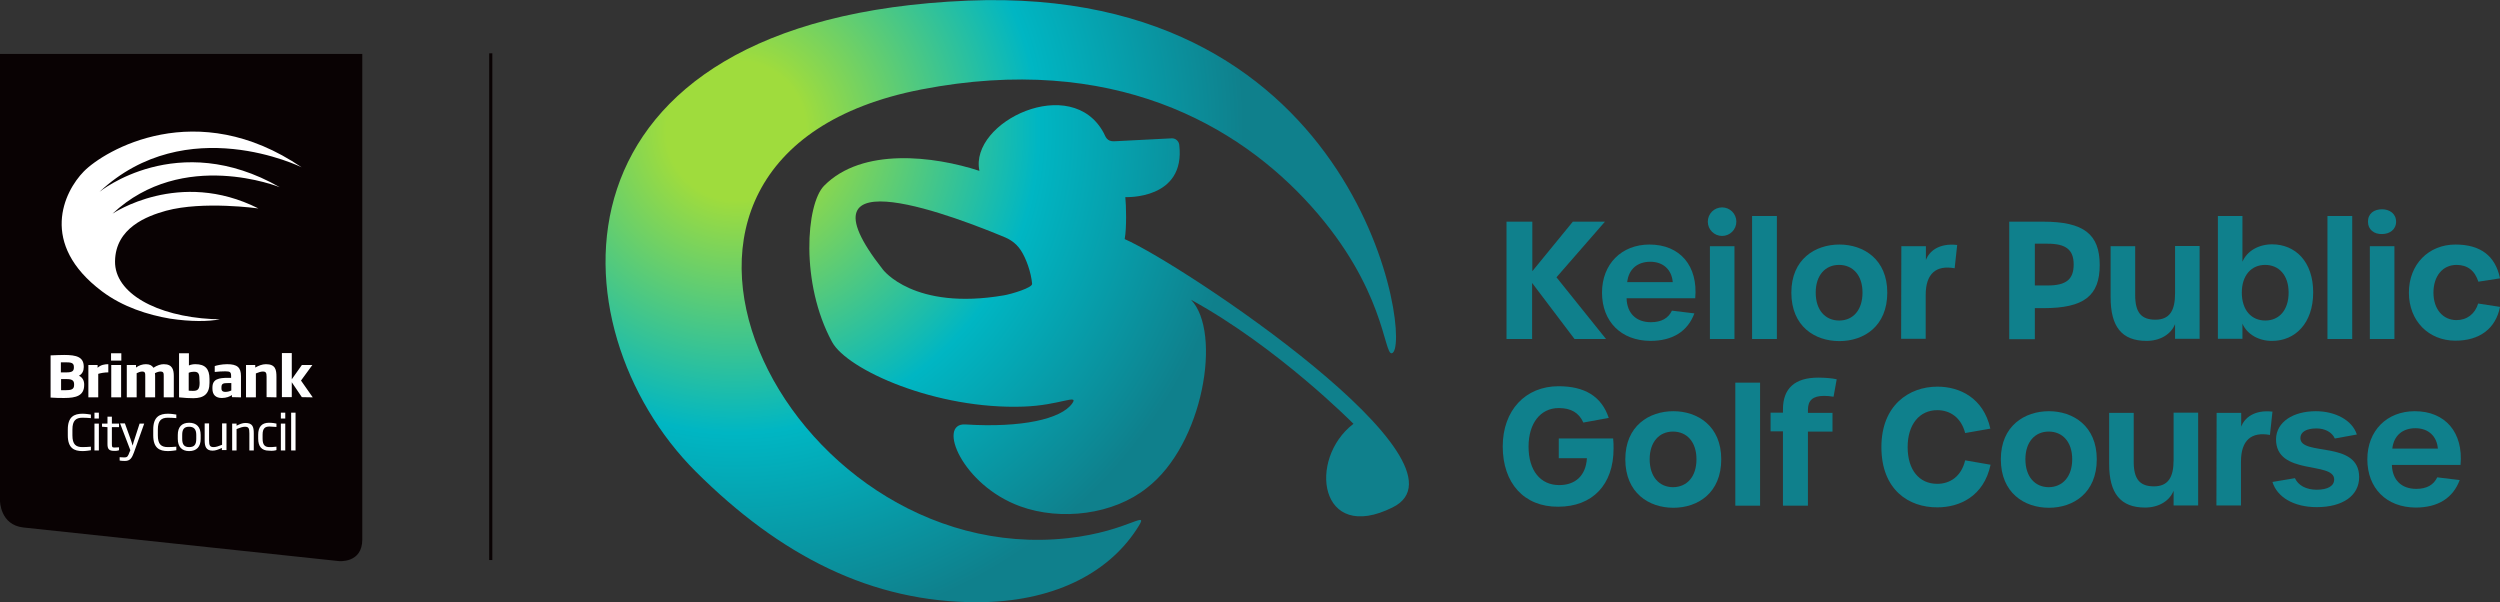
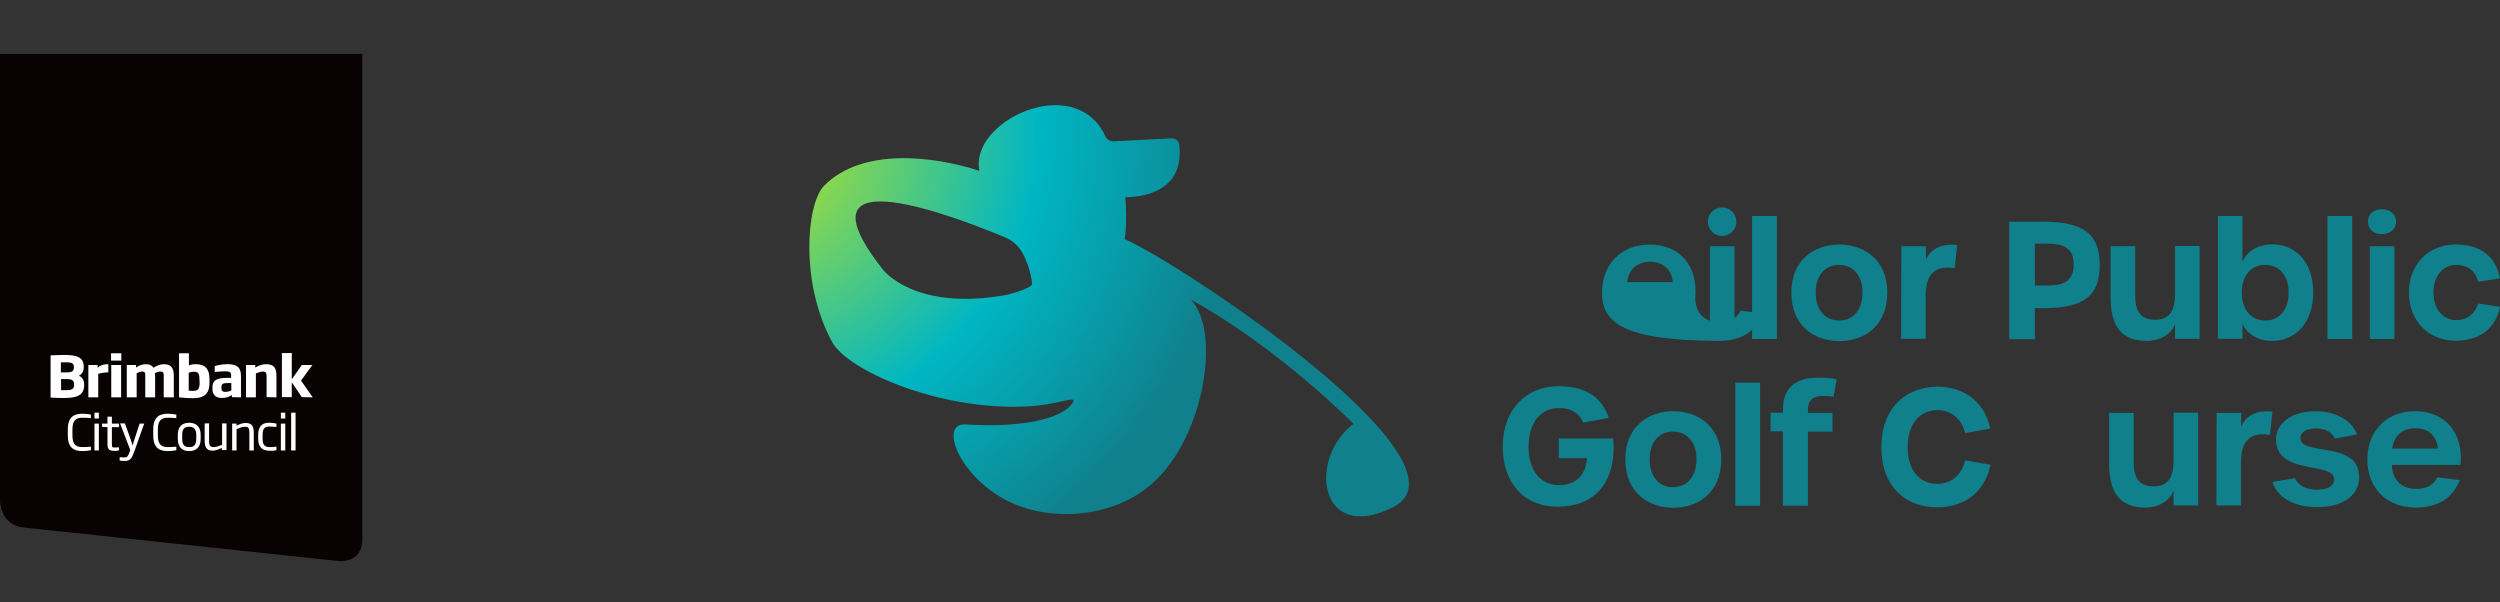
<svg xmlns="http://www.w3.org/2000/svg" xmlns:xlink="http://www.w3.org/1999/xlink" version="1.1" id="Layer_1" x="0px" y="0px" viewBox="0 0 1191 286.9" style="enable-background:new 0 0 1191 286.9;" xml:space="preserve">
  <rect x="0" y="0" width="1191" height="286.9" fill="#333333" stroke="none" />
  <style type="text/css">
	.st0{clip-path:url(#SVGID_00000132778054955737935280000002637874573075281565_);fill:#090203;}
	.st1{clip-path:url(#SVGID_00000026144183776341209600000008396175102590035641_);fill:#FFFFFF;}
	.st2{clip-path:url(#SVGID_00000065055035057507482210000005684587057169643937_);fill:#FFFFFF;}
	.st3{clip-path:url(#SVGID_00000030476195766753148100000017800001490095591869_);fill:#FFFFFF;}
	.st4{fill:none;stroke:#090203;stroke-width:1.5;stroke-miterlimit:10;}
	.st5{fill:#0F808C;}
	.st6{fill:url(#SVGID_00000051364922416473921380000000246433338968894628_);}
	.st7{fill:url(#SVGID_00000033357081528703651380000008007286473932358334_);}
</style>
  <g id="Layer_1_00000162318639950196316890000004391424739382017409_">
</g>
  <g id="Layer_2_00000160149680082406641380000004686783450641876133_">
    <g>
      <g>
        <defs>
          <rect id="SVGID_1_" y="25.7" width="172.6" height="242.8" />
        </defs>
        <clipPath id="SVGID_00000111906462794526346310000017690024288045127838_">
          <use xlink:href="#SVGID_1_" style="overflow:visible;" />
        </clipPath>
        <path style="clip-path:url(#SVGID_00000111906462794526346310000017690024288045127838_);fill:#090203;" d="M172.6,25.7H0v212.9     c0,0,0,11.5,11.2,12.7l150.2,16c0,0,11.2,1.2,11.2-10.3V25.7z" />
      </g>
      <g>
        <defs>
-           <rect id="SVGID_00000121245308021933125640000015874007156291686027_" y="25.7" width="172.6" height="242.8" />
-         </defs>
+           </defs>
        <clipPath id="SVGID_00000067946142571827807630000001082054205177075334_">
          <use xlink:href="#SVGID_00000121245308021933125640000015874007156291686027_" style="overflow:visible;" />
        </clipPath>
        <path style="clip-path:url(#SVGID_00000067946142571827807630000001082054205177075334_);fill:#FFFFFF;" d="M100.9,152     c-26.3-1.4-46.3-12.3-46.1-27.5c0.2-16,15.3-21.6,24.3-24.1c17.7-4.8,44-1.1,44-1.1c-37.8-19.1-69.5,2.5-69.5,2.5     c33.5-31.4,79.7-12.6,79.7-12.6c-48.9-28-85.9,2.2-85.9,2.2c41.5-38.8,96.3-11.7,96.3-11.7c-50.1-34.1-93.9-8.1-103.8,2     c-9.4,9.6-21.5,34.4,8.7,57.1c10,7.5,21.9,11.2,32.4,13c9.9,1.5,18.5,1.4,23.8,0.3C103.6,152.1,102.2,152,100.9,152" />
      </g>
      <g>
        <defs>
          <rect id="SVGID_00000080203730112600451000000014590476617484805799_" y="25.7" width="172.6" height="242.8" />
        </defs>
        <clipPath id="SVGID_00000023252077047043405250000015421067521644423356_">
          <use xlink:href="#SVGID_00000080203730112600451000000014590476617484805799_" style="overflow:visible;" />
        </clipPath>
        <path style="clip-path:url(#SVGID_00000023252077047043405250000015421067521644423356_);fill:#FFFFFF;" d="M140.8,196.6h-2.1v18     h2.1V196.6z M135.9,196.6h-2.1v2.8h2.1V196.6z M135.9,201.8h-2.1v12.8h2.1V201.8z M131.7,214.4v-1.6c-1.6,0.2-2.7,0.2-3.3,0.2     c-2,0-3.3-0.8-3.3-4v-1.9c0-3.2,1.3-3.9,3.3-3.9c0.7,0,1.8,0.1,3.3,0.2v-1.6c-0.4-0.1-1.8-0.4-3.6-0.4c-3.5,0-5.1,2.1-5.1,5.7     v1.9c0,3.6,1.6,5.7,5.1,5.7C129.9,214.9,131.3,214.6,131.7,214.4 M120.9,214.5v-8.1c0-3.1-0.6-4.9-4-4.9c-1.4,0-2.8,0.6-4.2,1.3     v-1h-2.1v12.8h2.1v-10.2c1.7-0.7,3-1.1,4-1.1c1.8,0,2.1,0.8,2.1,3.2v8.1h2.1V214.5z M107.9,214.5v-12.8h-2.1v10.2     c-1.7,0.7-3,1.1-4,1.1c-1.8,0-2.2-0.8-2.2-3.2v-8.1h-2.1v8.1c0,2.8,0.6,4.9,3.8,4.9c1.3,0,2.7-0.5,4.4-1.3v1h2.2V214.5z      M93.5,209.1c0,2.8-1,3.9-3.4,3.9c-2.3,0-3.3-1.2-3.3-3.9v-1.9c0-2.8,1-3.9,3.3-3.9s3.4,1.2,3.4,3.9V209.1z M95.6,209.1v-1.9     c0-3.7-1.9-5.8-5.5-5.8s-5.4,2.1-5.4,5.8v1.9c0,3.7,1.9,5.8,5.4,5.8C93.7,214.9,95.6,212.8,95.6,209.1 M84,214.5v-1.7     c-1.1,0.1-2.7,0.2-4,0.2c-3.2,0-4.8-1.3-4.8-5.6v-2.8c0-4.2,1.6-5.6,4.8-5.6c1.3,0,2.9,0.1,4,0.2v-1.7c-0.7-0.1-2.4-0.4-4-0.4     c-3.9,0-7,1.4-7,7.5v2.8c0,6.1,3,7.5,7,7.5C81.6,214.9,83.3,214.6,84,214.5 M68.7,201.8h-2.2l-2.3,7.1c-0.4,1.2-0.7,2-1,3.4     c-0.4-1.4-0.7-2.2-1.1-3.4l-2.6-7.2h-2.3l4.9,12.8l-0.4,0.9c-0.7,1.9-1,2.5-2.3,2.5c-0.8,0-1.4,0-2.4-0.1v1.6     c0.4,0.1,1.4,0.2,2.5,0.2c2.6,0,3.4-1.6,4.3-4L68.7,201.8z M56.7,214.5v-1.4c-0.4,0-1.4,0.1-2.1,0.1c-1.2,0-1.3-0.2-1.3-1.7v-8     h3.4v-1.7h-3.4v-3.3h-2.1v3.3h-2.6v1.5l2.6,0.2v8.1c0,2.4,0.8,3.2,3.2,3.2C55.4,214.9,56.4,214.6,56.7,214.5 M47.1,196.6H45v2.8     h2.1V196.6z M47.1,201.8H45v12.8h2.1V201.8z M43.3,214.5v-1.7c-1.1,0.1-2.7,0.2-4,0.2c-3.2,0-4.8-1.3-4.8-5.6v-2.8     c0-4.2,1.6-5.6,4.8-5.6c1.3,0,2.9,0.1,4,0.2v-1.7c-0.7-0.1-2.4-0.4-4-0.4c-3.9,0-7,1.4-7,7.5v2.8c0,6.1,3,7.5,7,7.5     C40.9,214.9,42.6,214.6,43.3,214.5" />
      </g>
      <g>
        <defs>
          <rect id="SVGID_00000147200837111150770950000005855076450128400056_" y="25.7" width="172.6" height="242.8" />
        </defs>
        <clipPath id="SVGID_00000026876316715982588900000003578843166747671174_">
          <use xlink:href="#SVGID_00000147200837111150770950000005855076450128400056_" style="overflow:visible;" />
        </clipPath>
        <path style="clip-path:url(#SVGID_00000026876316715982588900000003578843166747671174_);fill:#FFFFFF;" d="M149,189.3l-5.6-8     l5.4-7.4h-5l-4.8,6.8v-12.5h-4.7v21h4.7v-7.1l4.8,7.1L149,189.3L149,189.3z M131.7,189.3v-9.7c0-3.4-0.4-6.1-5-6.1     c-1.8,0-3.5,0.7-5.1,1.6v-1.2h-4.4v15.4h4.7v-11.4c1.2-0.5,2.4-0.9,3.3-0.9c1.5,0,1.8,0.6,1.8,2.5v9.7L131.7,189.3L131.7,189.3z      M110.2,186c-0.5,0.3-1.6,0.7-2.9,0.7c-1,0-1.8-0.4-1.8-1.6v-0.6c0-1.8,0.9-2,3.1-2h1.6L110.2,186L110.2,186z M114.8,189.3v-10.1     c0-4.2-1.8-5.7-6.6-5.7c-2.6,0-5.1,0.6-5.9,0.9v2.8c1.7-0.2,3.6-0.3,5-0.3c2.4,0,2.8,0.4,2.8,2.3v0.8h-1.4     c-4.4,0-7.5,0.5-7.5,4.6v0.6c0,2.9,1.6,4.4,4.5,4.4c2.1,0,3.8-0.7,4.8-1.4v1L114.8,189.3L114.8,189.3z M95.1,182.4     c0,3-0.9,3.8-3,3.8c-0.9,0-1.7,0-2.2-0.1v-8.5c0.8-0.4,2-0.5,2.5-0.5c2,0,2.6,0.8,2.6,3.4L95.1,182.4L95.1,182.4z M99.8,182.4     v-1.9c0-4.8-2.1-7-6.7-7c-1.1,0-2.2,0.2-3.1,0.6v-5.8h-4.7v21c3,0.3,4.6,0.4,6.8,0.4C97.1,189.7,99.8,187.7,99.8,182.4      M82.8,189.3v-10.1c0-3-0.6-5.7-4.8-5.7c-1.4,0-3.1,0.5-4.9,1.7c-0.7-1.1-1.8-1.7-3.6-1.7c-1.7,0-3.4,0.6-4.7,1.6v-1.2h-4.4v15.4     h4.7v-11.5c0.8-0.4,1.8-0.8,2.6-0.8c1.5,0,1.5,0.8,1.5,2.3v10h4.7v-10c0-0.5,0-1-0.1-1.5c0.9-0.5,1.9-0.8,2.6-0.8     c1.6,0,1.6,0.8,1.6,2.3v10H82.8z M57.8,168.3h-4.9v3.5h4.9V168.3z M57.7,173.9H53v15.4h4.7V173.9z M51.6,177.4v-3.9     c-1.7,0-3.6,0.3-5.1,1.7v-1.3h-4.4v15.4h4.7v-11.2C48.1,177.7,49.9,177.4,51.6,177.4 M35.2,175c0,1.6-0.6,2.4-3.4,2.4H29v-4.8     c0.8,0,1.3,0,2.1,0c2.7,0,4.1,0.2,4.1,2.2C35.2,174.8,35.2,175,35.2,175z M35.3,183.4c0,2.1-1.3,2.5-4.2,2.5c-0.8,0-1.3,0-2,0     v-5.3h2.8c2.7,0,3.4,0.9,3.4,2.5C35.3,183.1,35.3,183.4,35.3,183.4z M40.1,183.4v-0.3c0-1.6-0.7-3.3-2.5-4.1     c1.6-0.8,2.3-2.4,2.3-4.1v-0.2c0-4.6-3.4-5.6-9.3-5.6c-2.2,0-3.6,0.1-6.5,0.2v20.1c2.8,0.2,4.2,0.2,6.5,0.2     C36.3,189.6,40.1,188.5,40.1,183.4" />
      </g>
    </g>
-     <line class="st4" x1="233.8" y1="266.8" x2="233.8" y2="25.4" />
    <circle class="st5" cx="820.4" cy="105.6" r="6.8" />
-     <path class="st5" d="M717.8,105.6H730v23.6l19.3-23.6h15.3l-23.1,26.5l23.6,29.4h-15l-20.2-26.7v26.7h-12.2v-55.9H717.8z" />
-     <path class="st5" d="M763.2,139.4c0-13.6,9.3-22.9,22.6-22.9c14.6,0,23.2,10.2,21.8,25.6h-32.7c0.2,7.2,4.6,11.4,11.6,11.4   c5,0,8.3-1.9,10-5.5l10.7,1.3c-3.2,8.6-10.4,13.1-21,13.1C772.3,162.3,763.2,153.2,763.2,139.4z M796.9,134.4   c-0.5-5.9-4.5-9.7-10.7-9.7c-6,0-10.3,3.4-11,9.7H796.9z" />
+     <path class="st5" d="M763.2,139.4c0-13.6,9.3-22.9,22.6-22.9c14.6,0,23.2,10.2,21.8,25.6c0.2,7.2,4.6,11.4,11.6,11.4   c5,0,8.3-1.9,10-5.5l10.7,1.3c-3.2,8.6-10.4,13.1-21,13.1C772.3,162.3,763.2,153.2,763.2,139.4z M796.9,134.4   c-0.5-5.9-4.5-9.7-10.7-9.7c-6,0-10.3,3.4-11,9.7H796.9z" />
    <path class="st5" d="M814.6,117.3h11.7v44.2h-11.7V117.3z" />
    <path class="st5" d="M834.7,102.9h11.8v58.6h-11.8V102.9z" />
    <path class="st5" d="M853.4,139.4c0-15.9,11.3-22.9,22.9-22.9c11.5,0,22.8,7,22.8,22.9c0,16.1-11.2,23.1-22.8,23.1   C864.6,162.5,853.4,155.5,853.4,139.4z M887.3,139.4c0-8.3-4.6-13.2-11.2-13.2c-6.5,0-11.1,4.9-11.1,13.2c0,8.4,4.6,13.3,11.2,13.3   C882.8,152.7,887.3,147.7,887.3,139.4z" />
    <path class="st5" d="M905.8,117.3h11.7v6.6c1.5-4.1,6.1-8.2,14.9-7.2l-1.2,11.1c-8.8-1.6-13.8,2.5-13.8,12.7v20.9h-11.7   L905.8,117.3L905.8,117.3z" />
    <path class="st5" d="M957.2,105.6h16.1c19.5,0,27,6,27,20.7c0,14.6-7.5,20.5-26.7,20.5h-4.2v14.8h-12.2L957.2,105.6L957.2,105.6z    M975.5,136c8.7,0,12.4-2.8,12.4-10c0-7.1-3.8-9.9-12.4-9.9h-6.1V136H975.5z" />
    <path class="st5" d="M1005.5,141.7v-24.4h11.7v23.3c0,8,2.7,11.7,9.6,11.7c6.8,0,9.4-4.3,9.4-12.5v-22.6h11.7v44.2h-11.7v-7   c-1.9,4.8-7,8-13.6,8C1010.8,162.4,1005.5,155.6,1005.5,141.7z" />
    <path class="st5" d="M1068.3,154.2v7.2h-11.7v-58.5h11.7v21.8c2.2-5.2,7.8-8.3,14.1-8.3c11,0,19.6,8.1,19.6,22.9   s-8.7,23.1-19.5,23.1C1076.2,162.5,1070.5,159.3,1068.3,154.2z M1090.3,139.4c0-8.3-4.6-13.2-11.2-13.2c-6.5,0-11.1,4.9-11.1,13.2   c0,8.4,4.6,13.3,11.2,13.3S1090.3,147.7,1090.3,139.4z" />
    <path class="st5" d="M1108.8,102.9h11.8v58.6h-11.8V102.9z" />
    <path class="st5" d="M1128.1,105.6c0-3.9,2.9-5.9,6.7-5.9c3.6,0,6.7,2.1,6.7,5.9c0,3.8-3.1,5.9-6.7,5.9   C1131,111.6,1128.1,109.4,1128.1,105.6z M1129,117.3h11.7v44.2H1129V117.3z" />
    <path class="st5" d="M1147.6,139.4c0-13.5,9.4-22.9,22.2-22.9c11.8,0,19,5.3,21.2,16.1l-10.3,1.6c-1.7-5.3-5.2-8-10.4-8   c-6.6,0-11,5.3-11,13.2s4.5,13.1,11,13.1c4.9,0,8.8-2.9,10.3-7.9l10.4,1.6c-2,10.3-9.7,16.1-21.2,16.1   C1157,162.3,1147.6,152.9,1147.6,139.4z" />
    <path class="st5" d="M715.9,212.7c0-17.1,10.7-28.7,26.6-28.7c12.4,0,20.5,4.8,23.9,15.1l-12.1,2.2c-2.1-4.7-5.9-6.9-11.7-6.9   c-8.7,0-14.4,7.2-14.4,18.4c0,11.3,5.6,18.3,14.6,18.3c7.6,0,12.7-4.4,13.2-12.8h-13.4v-9.4h25.9c0.2,1.7,0.2,3.2,0.2,4.8   c0,17.2-10,27.7-26.4,27.7C726.1,241.5,715.9,230.2,715.9,212.7z" />
    <path class="st5" d="M774.3,218.8c0-15.9,11.3-22.9,22.9-22.9c11.5,0,22.8,7,22.8,22.9c0,16.1-11.2,23.1-22.8,23.1   C785.5,241.9,774.3,234.8,774.3,218.8z M808.2,218.8c0-8.3-4.6-13.2-11.2-13.2c-6.5,0-11.1,4.9-11.1,13.2c0,8.4,4.6,13.3,11.2,13.3   C803.7,232,808.2,227.1,808.2,218.8z" />
    <path class="st5" d="M826.7,182.3h11.8v58.6h-11.8V182.3z" />
    <path class="st5" d="M849.4,205.5h-5.9v-8.9h5.9V195c0-10,5.7-15.1,16.8-15.1c3.2,0,6.8,0.3,8.8,0.8l-1.5,8.3   c-1.6-0.3-3.2-0.4-4.6-0.4c-5.2,0-7.6,2.1-7.6,6.6v1.5H873v8.9h-11.7v35.3h-11.9V205.5z" />
    <path class="st5" d="M896.3,213c0-19.9,13.1-28.8,26.7-28.8c10.4,0,21.9,5.2,25.2,20l-12,2.1c-1.9-7.4-7.2-10.9-13.3-10.9   c-8.3,0-14.1,6.6-14.1,17.6c0,11,5.6,17.5,14.1,17.5c6.2,0,11.5-3.6,13.3-11.2l12.1,2.1c-3.2,15.1-14.8,20.3-25.3,20.3   C909.4,241.8,896.3,233.4,896.3,213z" />
-     <path class="st5" d="M953.2,218.8c0-15.9,11.3-22.9,22.9-22.9c11.5,0,22.8,7,22.8,22.9c0,16.1-11.2,23.1-22.8,23.1   C964.4,241.9,953.2,234.8,953.2,218.8z M987.2,218.8c0-8.3-4.6-13.2-11.2-13.2c-6.5,0-11.1,4.9-11.1,13.2c0,8.4,4.6,13.3,11.2,13.3   C982.6,232,987.2,227.1,987.2,218.8z" />
    <path class="st5" d="M1004.8,221.1v-24.4h11.7V220c0,8,2.7,11.7,9.6,11.7c6.8,0,9.4-4.3,9.4-12.5v-22.6h11.7v44.2h-11.7v-7   c-1.9,4.8-7,8-13.6,8C1010.2,241.8,1004.8,235,1004.8,221.1z" />
    <path class="st5" d="M1056,196.7h11.7v6.6c1.5-4.1,6.1-8.2,14.9-7.2l-1.2,11.1c-8.8-1.6-13.8,2.5-13.8,12.7v20.9h-11.7L1056,196.7   L1056,196.7z" />
    <path class="st5" d="M1082.6,229.6l10.7-1.8c1.6,3.5,5.4,5.5,10.4,5.5c5.3,0,8.3-1.8,8.3-4.9c0-8.8-27.9-1.6-27.7-19.3   c0.2-8,8-13.2,19-13.2c9.1,0,17.3,4.2,19.5,11.1l-10.5,1.9c-1.3-3-4.7-4.8-8.7-4.8c-4.9,0-7.7,1.7-7.7,4.6c0,8.8,28,0.9,28,18.6   c0,8.8-7.8,14.3-20.2,14.3C1092.7,241.6,1084.8,236.8,1082.6,229.6z" />
    <path class="st5" d="M1127.8,218.8c0-13.6,9.3-22.9,22.6-22.9c14.6,0,23.2,10.2,21.8,25.6h-32.7c0.2,7.2,4.6,11.4,11.6,11.4   c5,0,8.3-1.9,10-5.5l10.7,1.3c-3.2,8.6-10.4,13.1-21,13.1C1136.9,241.7,1127.8,232.6,1127.8,218.8z M1161.4,213.7   c-0.5-5.9-4.5-9.7-10.7-9.7c-6,0-10.3,3.4-11,9.7H1161.4z" />
    <g>
      <radialGradient id="SVGID_00000090260986229160051810000012732972678147948471_" cx="350.736" cy="227.837" r="242.017" gradientTransform="matrix(1 0 0 -1 0 290.108)" gradientUnits="userSpaceOnUse">
        <stop offset="0.137" style="stop-color:#9FDC3D" />
        <stop offset="0.595" style="stop-color:#00B6C3" />
        <stop offset="1" style="stop-color:#0F808C" />
      </radialGradient>
      <path style="fill:url(#SVGID_00000090260986229160051810000012732972678147948471_);" d="M420.6,128.4    c-44.5-56.5,37.9-23.8,58.5-15.2c1.3,0.6,4.7,2.2,7.2,6s4.9,10.4,5.4,16c0.2,1.9-9.9,4.9-13.4,5.5    C435.2,148.1,420.6,128.4,420.6,128.4z M535.8,113.9c1-5.3,0.7-16.3,0.3-20c0,0,28.8,1.4,25.7-24.9c-0.2-1.8-1.8-3.2-3.6-3.1    l-27.3,1.4c-3.6,0.2-4.2-2.2-5-3.8c-15.2-28.9-64.2-5.5-59.3,17.9c-21.7-7.1-55.9-11.3-74,7.1c-8.6,8.7-11.4,46.5,3.8,74.4    c7.2,13.3,49.6,32.3,91.3,30.8c17.1-0.6,26.4-6.2,23.1-1.5c-5.2,7.4-24,11.7-50.9,10c-13.6-0.8-1.6,28.9,26.1,39    c19.5,7.1,44.5,3.9,60.3-8.7c27.1-20.7,35.9-74.4,21.1-89.7c41.6,22.8,77.4,59.1,77.4,59.1c-22,16.8-16.3,57.3,18.7,39.8    C705.5,220.8,563.8,126.2,535.8,113.9z" />
      <radialGradient id="SVGID_00000054239344493015512970000009369475604620419217_" cx="350.736" cy="227.837" r="242.017" gradientTransform="matrix(1 0 0 -1 0 290.108)" gradientUnits="userSpaceOnUse">
        <stop offset="0.137" style="stop-color:#9FDC3D" />
        <stop offset="0.595" style="stop-color:#00B6C3" />
        <stop offset="1" style="stop-color:#0F808C" />
      </radialGradient>
-       <path style="fill:url(#SVGID_00000054239344493015512970000009369475604620419217_);" d="M439,42.6    C529.9,25,589.9,59.4,624.8,98.4s34.4,70.4,38.2,69.9c10.4-1.4-12.7-175.8-201.9-168C256.7,8.8,263,156.2,331.4,224.6    c40.3,40.2,83.9,62.4,134.3,62.3c35.4-0.1,61.7-13.3,75.7-34.6c7.2-11-2.6,0.8-32.8,4.1C373.6,271.1,274.9,74.4,439,42.6z" />
    </g>
  </g>
</svg>